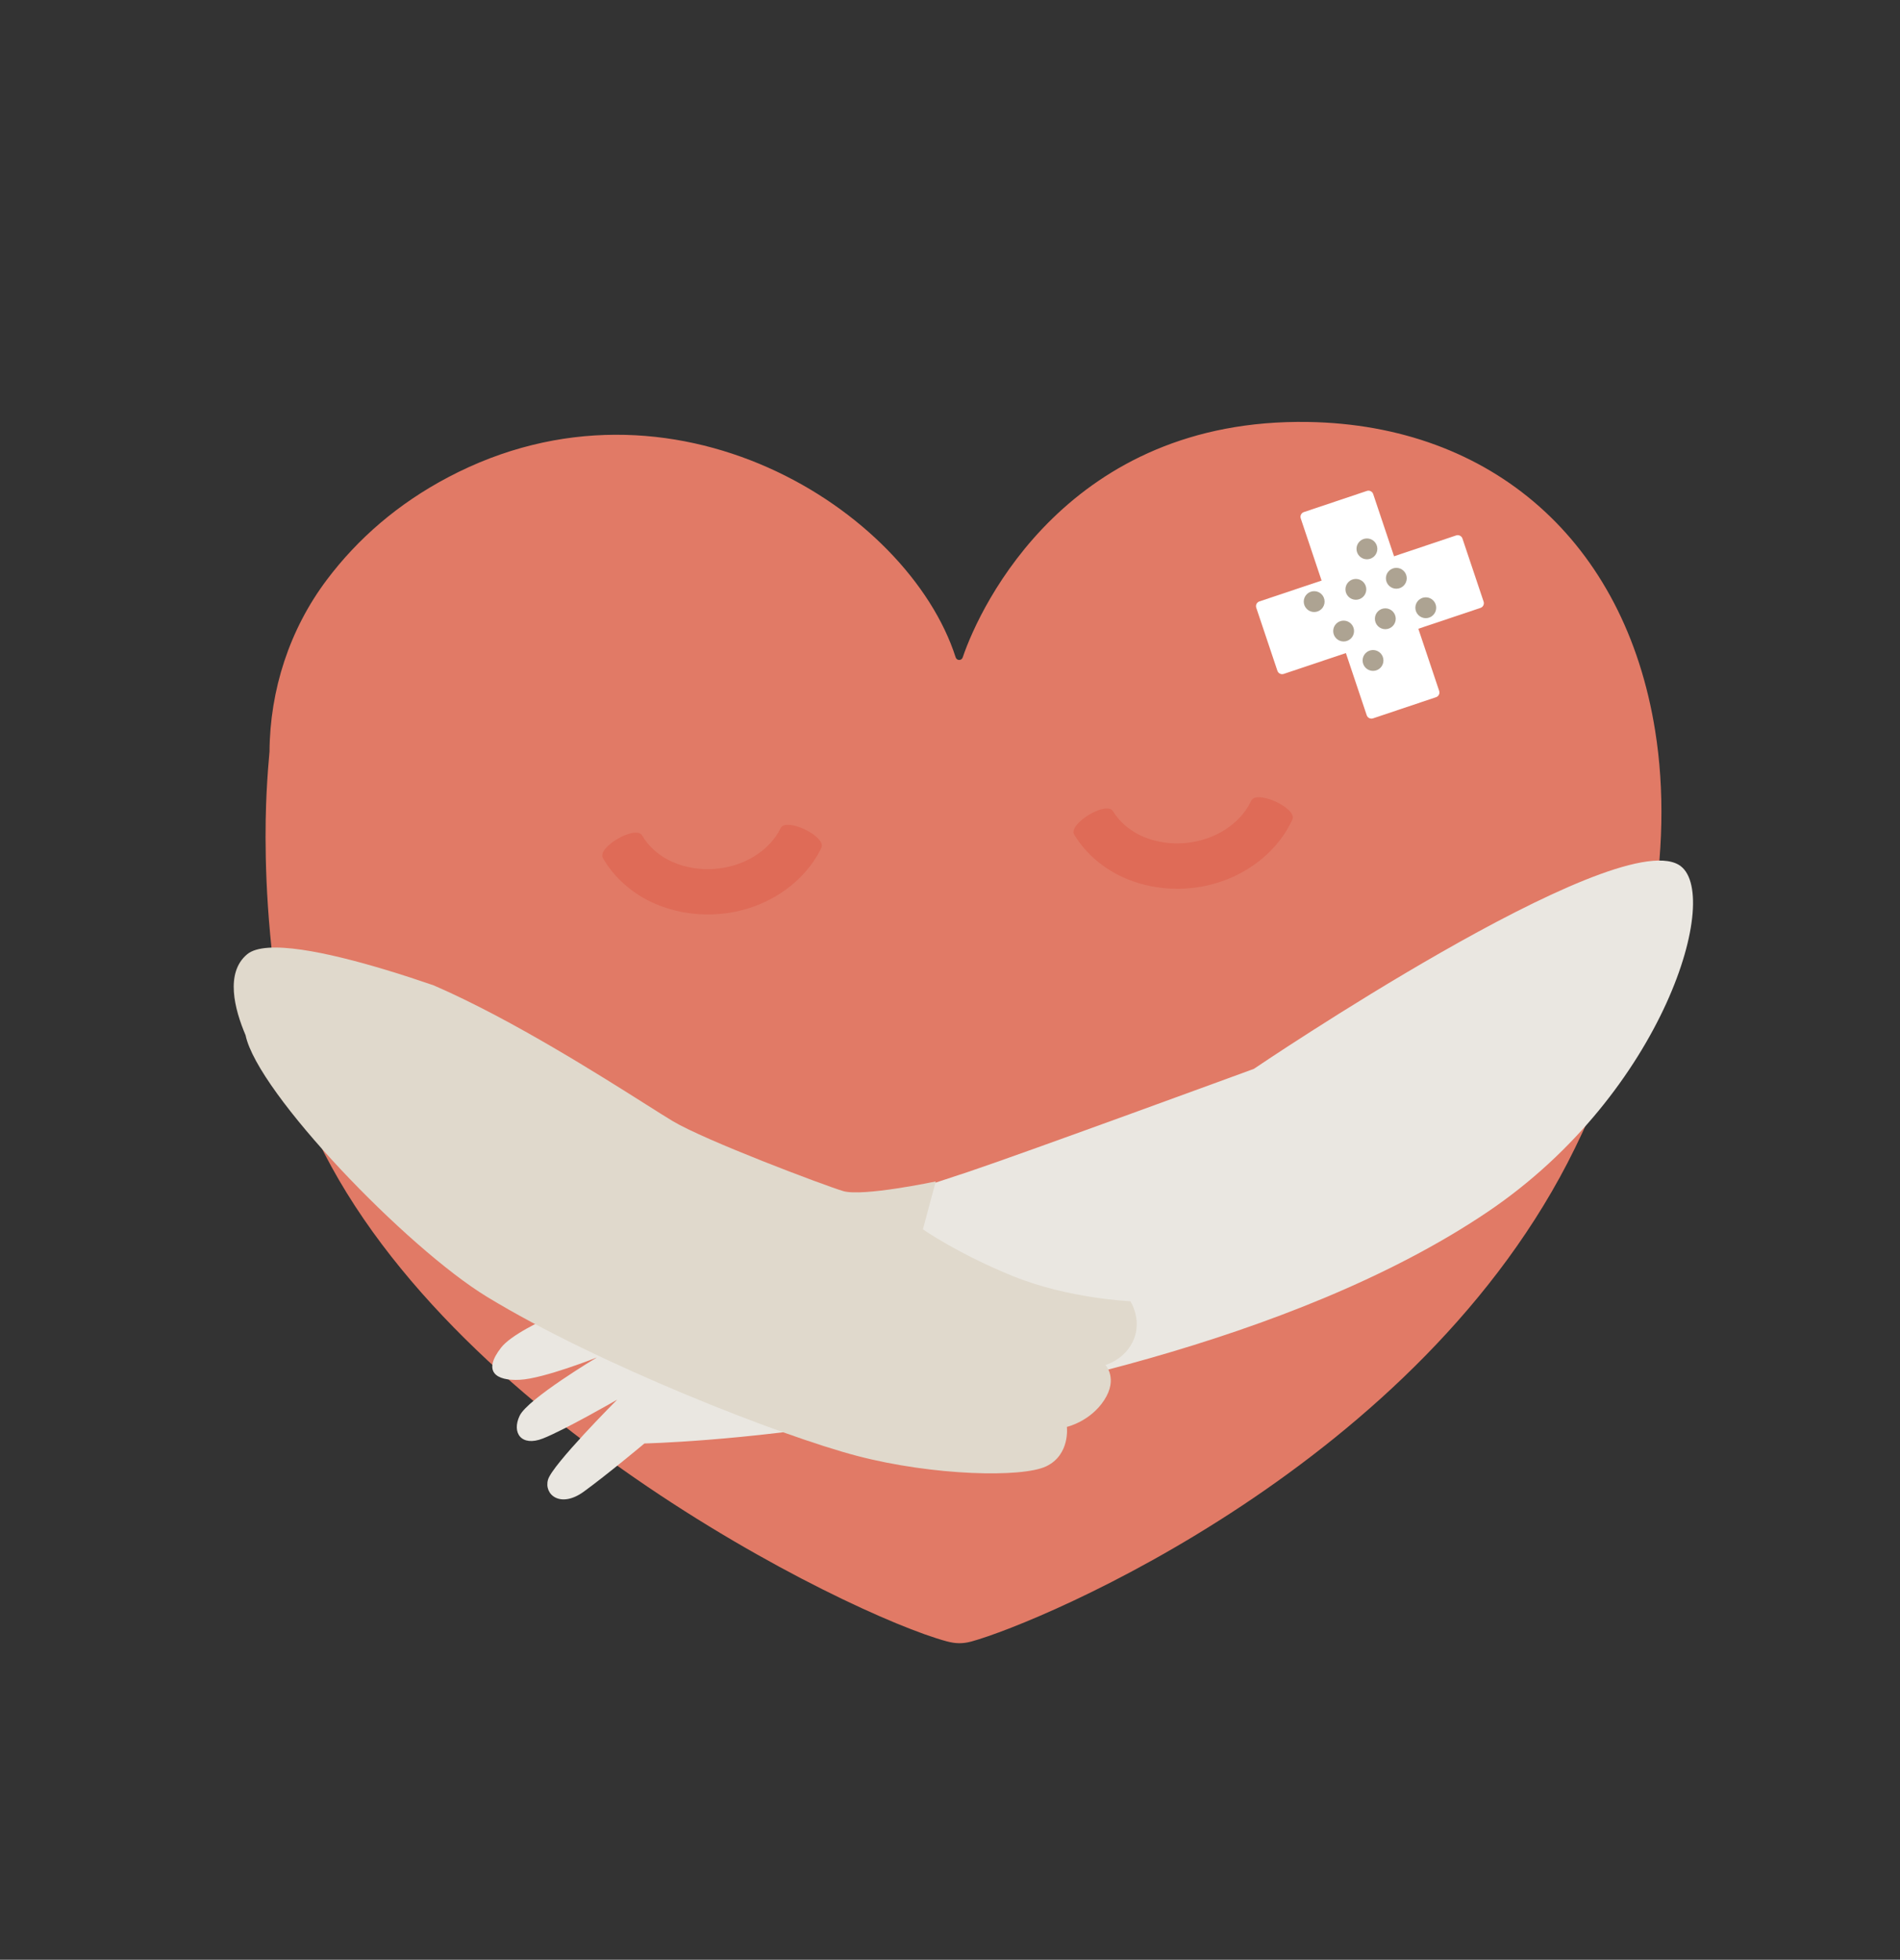
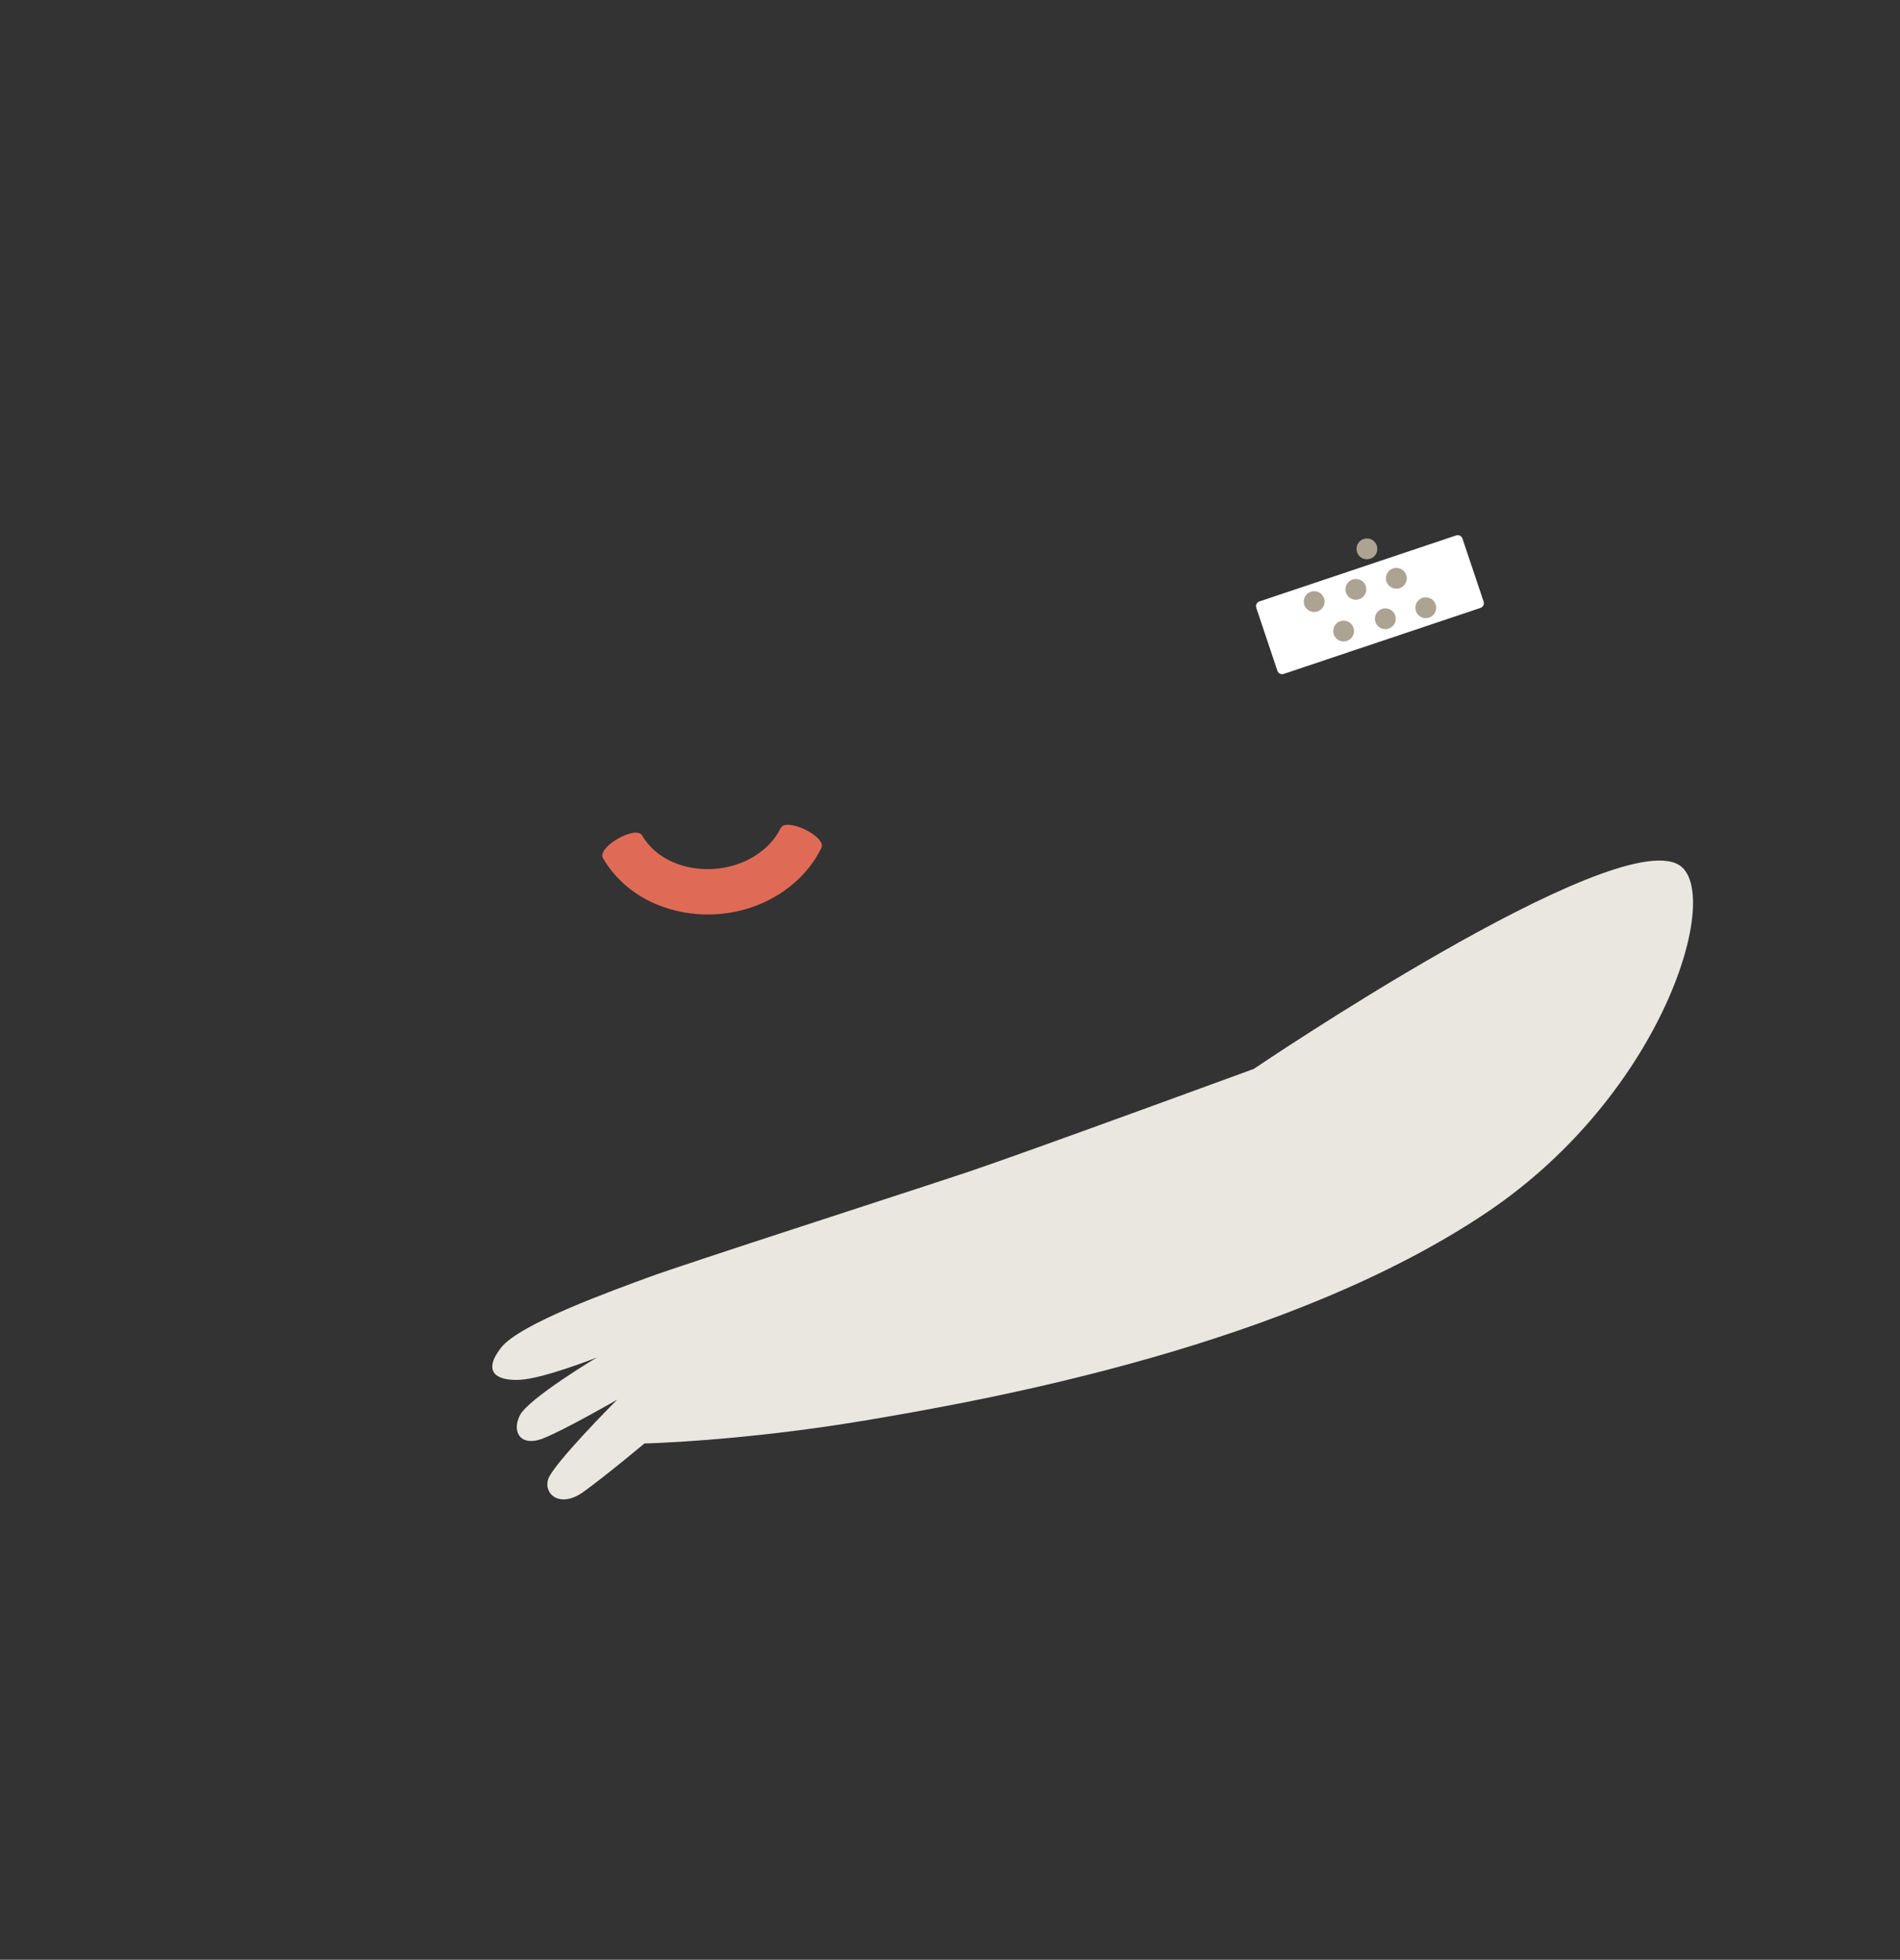
<svg xmlns="http://www.w3.org/2000/svg" version="1.1" id="Ñëîé_1" x="0px" y="0px" viewBox="0 0 4484.5 4623.8" style="enable-background:new 0 0 4484.5 4623.8;" xml:space="preserve">
  <rect x="0" y="0" width="4484.5" height="4623.8" fill="#333333" stroke="none" />
  <style type="text/css">
	.st0{fill:#E17A66;}
	.st1{fill:#DF6B57;}
	.st2{fill:#EAE7E1;}
	.st3{fill:#E0D9CC;}
	.st4{fill:#FFFFFF;}
	.st5{fill:#ADA392;}
</style>
  <g>
-     <path class="st0" d="M3717.1,2709.3C3353.3,3453.2,2458.5,3827.4,2293,3872.9c-20.9,5.7-37.5,5.3-58.4-0.3   c-230.2-61.7-1228.7-549.9-1513.8-1248.4c-5.8-14.2-9.6-29-13.7-43.6c-15.7-55.2-20.9-72.2-23.3-78.6c-0.3-0.9-0.5-1.3-0.5-1.3   s-21-85.5-37.4-219.2c-0.3-2.2-0.5-4.3-0.8-6.5c-23.2-193.5-18.9-342.2-16-402.7c2-41.2,4.8-75.4,7-99c0,0,0,0,0,0   c1-145.4,47.1-288.1,135.1-405.1c73.6-97.9,169-180.2,286.2-242c528.3-279,1086.2,75.8,1198.2,424.8c2.6,8.1,13.9,8.2,16.6,0.2   c42-124.4,251.4-565.1,815.6-555.6c432.2,7.3,747.5,280.3,818.9,729.2C3950.5,1999.6,3899.2,2336.9,3717.1,2709.3z" />
    <path class="st0" d="M-367.4,1500.3" />
    <path class="st1" d="M1682.4,2157.4c-46.8,1.7-94.1-6.7-137.4-25.6c-51.9-22.7-95.2-60.7-121.9-107.2   c-14.7-25.6,77.9-78.9,92.6-53.3c15.4,26.8,41,49,72.1,62.6c60.5,26.4,135.8,21.3,191.9-13.2c28.4-17.4,50.1-40.5,62.8-66.8   c12.8-26.6,109,20,96.2,46.5c-21.6,44.6-57.2,83.1-103,111.3C1789.6,2140.1,1736.2,2155.5,1682.4,2157.4z" />
-     <path class="st1" d="M2778.6,2097c-40.5,0-81.1-7.6-118.9-23.2c-52.3-21.5-96.5-58.6-124.2-104.5c-15.3-25.2,76.1-80.6,91.4-55.4   c16,26.4,42.1,48.1,73.4,61c61.1,25.1,136.3,18.2,191.5-17.5c28-18.1,49.2-41.7,61.3-68.1c12.3-26.8,109.5,17.5,97.2,44.4   c-20.6,45.1-55.3,84.3-100.5,113.5C2899,2080.2,2838.8,2097,2778.6,2097z" />
    <path class="st2" d="M3962.2,2040.4c105.5,62.2-33.5,537-450.6,818.6c-466.7,315-1170.1,442-1465.7,491.8   c-295.6,49.8-524.9,54.9-524.9,54.9s-88.5,74.1-143.3,113.8c-54.8,39.7-94.3,7-84.3-28.3c10-35.3,163.1-188.7,163.1-188.7   s-124.1,71.5-175.2,91.5c-51,20-74-13.6-54.8-53.7s182.3-137.5,182.3-137.5s-125.2,49.8-181.9,52.7c-56.6,2.9-88.5-19.4-44.1-76   c44.4-56.6,265.2-135.2,346.5-165.4c81.3-30.2,626-205.7,756.3-249.3s673.8-242.9,673.8-242.9S3806.1,1948.3,3962.2,2040.4z" />
-     <path class="st3" d="M2676.2,3159.7c-19.3,47.8-67.1,60.9-67.1,60.9s30.3,31.8-2.8,82.7c-33.1,50.9-88.2,63.3-88.2,63.3   s8.2,65.7-48.7,93c-57,27.3-266.7,22.3-445.5-24.3c-178.8-46.6-612.4-215.9-874.5-375.6c-189.5-115.4-541.5-481-569.8-617.2   c-26.1-61.3-48.6-147.2,3.6-190.9c43.7-36.6,191.6-4.3,327.6,36.7c39.5,11.9,78,24.6,112.6,36.5c47.9,20.7,98.1,45.4,148.1,71.8   c182,96.3,361.1,215.6,416.2,248.5c76.2,45.6,356.4,151.3,402.3,165.1c45.9,13.8,218.6-22.7,218.6-22.7l-30.3,113   c0,0,83.6,58.4,214,111c130.4,52.6,275.6,58.6,275.6,58.6S2695.5,3112,2676.2,3159.7z" />
  </g>
  <g>
    <g>
      <path class="st4" d="M3015,1582.6l-49.9-148.7c-2.1-6.2,1.3-12.9,7.4-14.9l464.4-155.7c6.2-2.1,12.9,1.3,14.9,7.4l49.9,148.7    c2.1,6.2-1.3,12.9-7.4,14.9L3030,1590C3023.8,1592.1,3017.1,1588.8,3015,1582.6z" />
    </g>
    <g>
-       <path class="st4" d="M3077.5,1208.2l148.7-49.9c6.2-2.1,12.9,1.3,14.9,7.4l155.7,464.4c2.1,6.2-1.3,12.9-7.4,14.9l-148.7,49.9    c-6.2,2.1-12.9-1.3-14.9-7.4l-155.7-464.4C3068,1216.9,3071.4,1210.2,3077.5,1208.2z" />
-     </g>
+       </g>
  </g>
  <g>
    <g>
      <circle class="st5" cx="3226.3" cy="1295" r="24.6" />
    </g>
    <g>
      <circle class="st5" cx="3295.7" cy="1364.4" r="24.6" />
    </g>
    <g>
      <circle class="st5" cx="3365.2" cy="1433.9" r="24.6" />
    </g>
    <g>
      <circle class="st5" cx="3101.8" cy="1419.4" r="24.6" />
    </g>
    <g>
      <circle class="st5" cx="3171.3" cy="1488.9" r="24.6" />
    </g>
    <g>
-       <circle class="st5" cx="3240.7" cy="1558.3" r="24.6" />
-     </g>
+       </g>
    <g>
      <circle class="st5" cx="3200.2" cy="1390.5" r="24.6" />
    </g>
    <g>
      <circle class="st5" cx="3269.7" cy="1459.9" r="24.6" />
    </g>
  </g>
</svg>